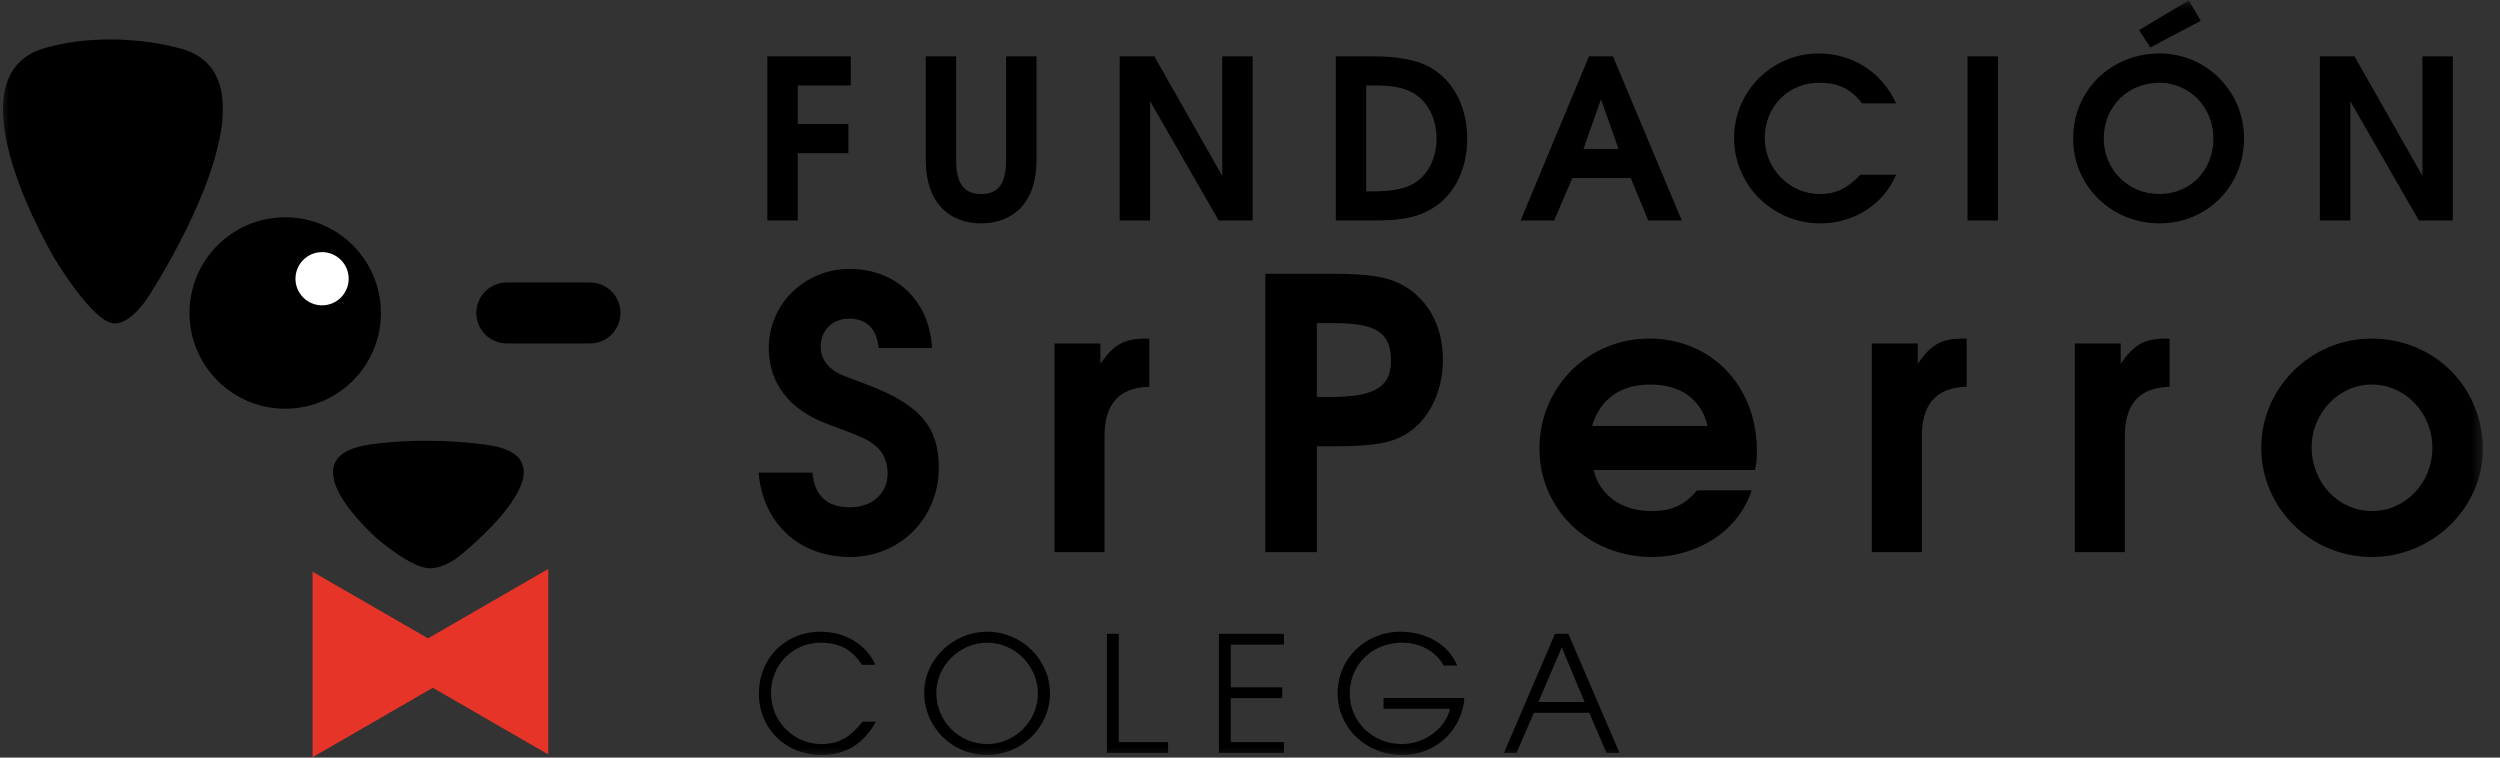
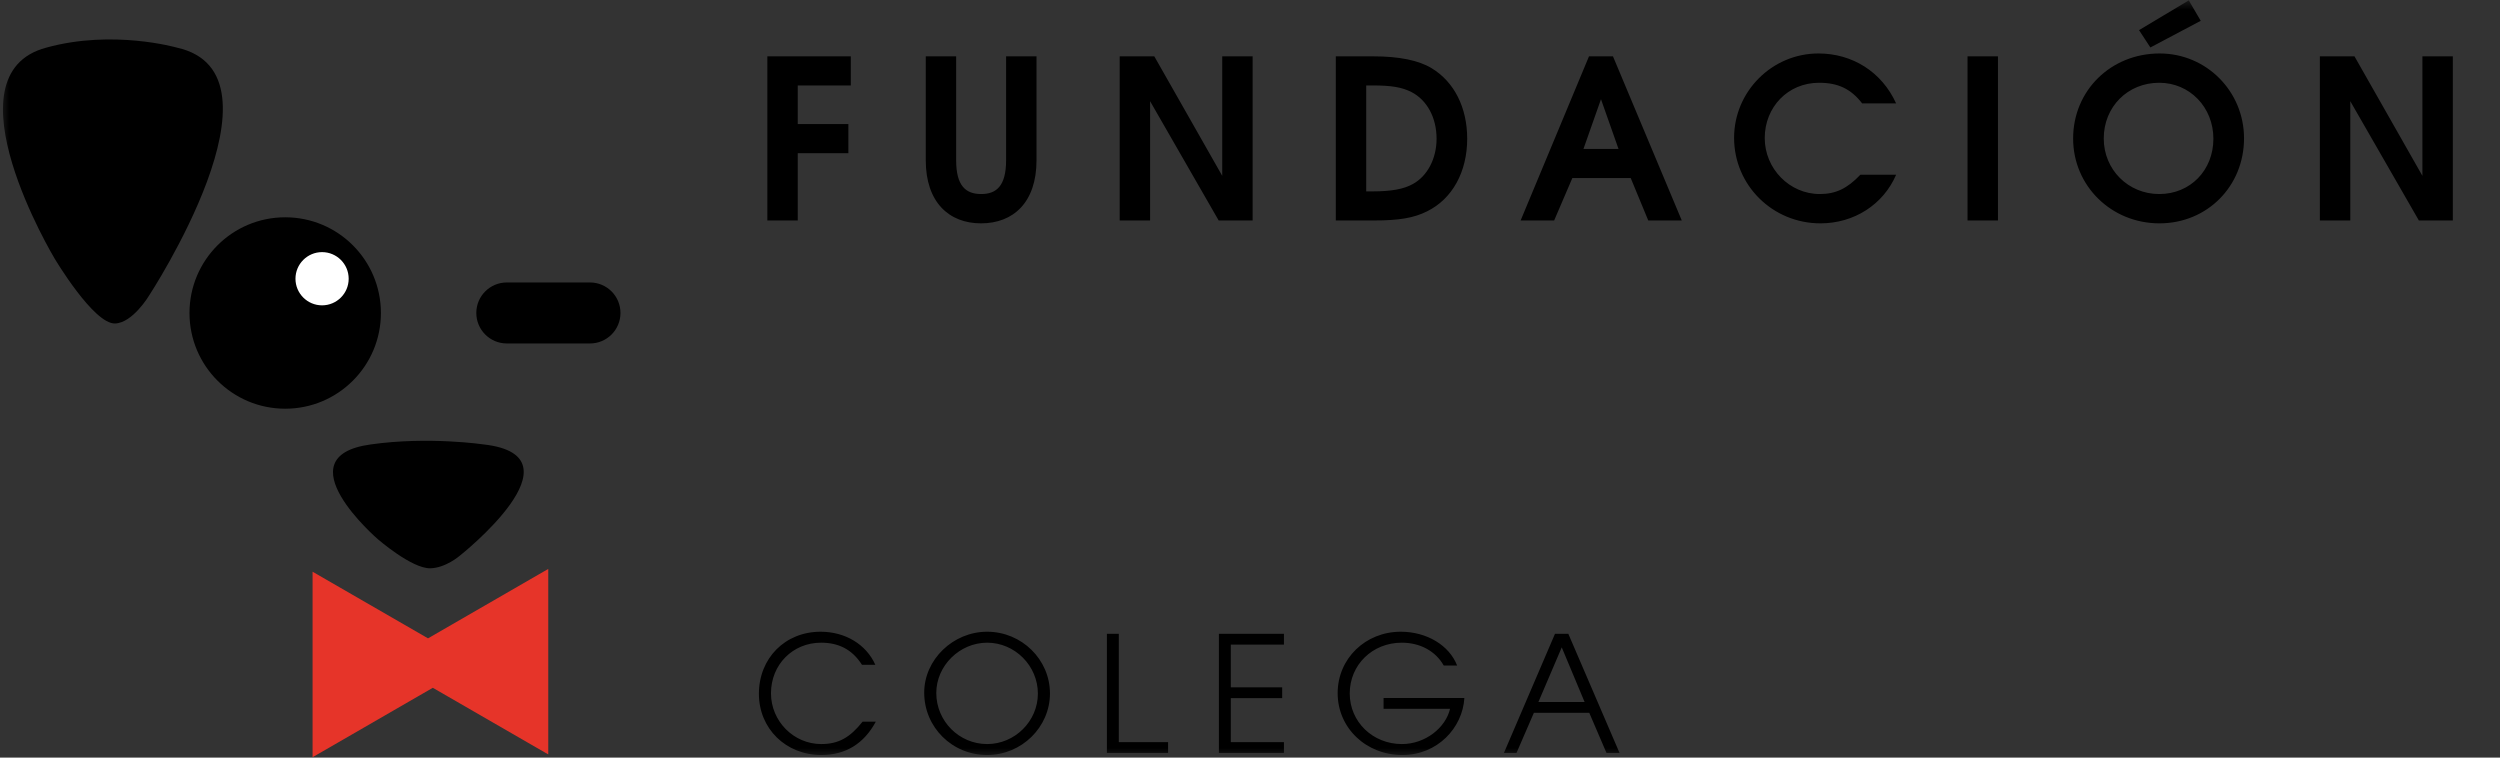
<svg xmlns="http://www.w3.org/2000/svg" width="132" height="40" viewBox="0 0 132 40" fill="none">
  <rect x="0" y="0" width="132" height="40" fill="#333333" stroke="none" />
  <g clip-path="url(#clip0_3241_63324)">
    <mask id="mask0_3241_63324" style="mask-type:luminance" maskUnits="userSpaceOnUse" x="0" y="0" width="132" height="40">
      <path d="M131.25 0H0V40H131.25V0Z" fill="white" />
    </mask>
    <g mask="url(#mask0_3241_63324)">
      <path d="M15.059 21.58C17.85 21.58 20.112 19.317 20.112 16.526C20.112 13.735 17.85 11.473 15.059 11.473C12.267 11.473 10.005 13.735 10.005 16.526C10.005 19.317 12.267 21.58 15.059 21.58Z" fill="black" />
    </g>
    <mask id="mask1_3241_63324" style="mask-type:luminance" maskUnits="userSpaceOnUse" x="0" y="0" width="132" height="40">
      <path d="M131.25 0H0V40H131.25V0Z" fill="white" />
    </mask>
    <g mask="url(#mask1_3241_63324)">
      <path d="M17.005 16.122C17.781 16.122 18.41 15.493 18.41 14.717C18.41 13.942 17.781 13.312 17.005 13.312C16.23 13.312 15.601 13.942 15.601 14.717C15.601 15.493 16.23 16.122 17.005 16.122Z" fill="white" />
    </g>
    <mask id="mask2_3241_63324" style="mask-type:luminance" maskUnits="userSpaceOnUse" x="0" y="0" width="132" height="40">
      <path d="M131.25 0H0V40H131.25V0Z" fill="white" />
    </mask>
    <g mask="url(#mask2_3241_63324)">
      <path d="M46.243 38.104H45.545C44.882 38.938 44.279 39.286 43.361 39.286C41.906 39.286 40.708 38.078 40.708 36.606C40.708 35.091 41.856 33.934 43.352 33.934C44.236 33.934 44.976 34.258 45.511 35.1H46.217C45.732 34.019 44.627 33.355 43.327 33.355C41.456 33.355 40.07 34.751 40.07 36.632C40.07 38.47 41.49 39.865 43.369 39.865C44.644 39.865 45.614 39.27 46.243 38.104ZM55.438 36.615C55.438 34.819 53.941 33.355 52.122 33.355C50.32 33.355 48.798 34.828 48.798 36.572C48.798 38.402 50.277 39.865 52.122 39.865C53.941 39.865 55.438 38.393 55.438 36.615ZM54.8 36.623C54.8 38.078 53.585 39.286 52.122 39.286C50.643 39.286 49.436 38.078 49.436 36.589C49.436 35.151 50.669 33.934 52.122 33.934C53.585 33.934 54.8 35.151 54.8 36.623ZM61.675 39.755V39.185H59.073V33.466H58.444V39.755H61.675ZM67.792 39.755V39.185H64.987V36.862H67.699V36.291H64.987V34.036H67.792V33.466H64.358V39.755H67.792ZM77.319 36.853H73.052V37.423H76.563C76.333 38.419 75.262 39.286 74.021 39.286C72.482 39.286 71.266 38.113 71.266 36.615C71.266 35.1 72.465 33.934 74.013 33.934C74.982 33.934 75.798 34.377 76.231 35.142H76.937C76.521 34.07 75.33 33.355 73.961 33.355C72.091 33.355 70.628 34.777 70.628 36.598C70.628 38.436 72.125 39.865 74.046 39.865C75.891 39.865 77.226 38.436 77.319 36.853ZM85.512 39.755L82.808 33.466H82.103L79.407 39.755H80.071L80.989 37.636H83.913L84.823 39.755H85.512ZM83.667 37.066H81.227L82.46 34.181L83.667 37.066Z" fill="black" />
    </g>
    <mask id="mask3_3241_63324" style="mask-type:luminance" maskUnits="userSpaceOnUse" x="0" y="0" width="132" height="40">
-       <path d="M131.25 0H0V40H131.25V0Z" fill="white" />
-     </mask>
+       </mask>
    <g mask="url(#mask3_3241_63324)">
      <path d="M49.568 24.697C49.568 22.709 48.754 21.416 45.774 20.303C44.384 19.786 44.344 19.766 44.145 19.647C43.609 19.308 43.331 18.852 43.331 18.315C43.331 17.44 43.947 16.824 44.84 16.824C45.754 16.824 46.31 17.38 46.39 18.375H49.21C49.072 15.79 47.224 14.199 44.86 14.199C42.496 14.199 40.59 16.048 40.59 18.375C40.59 20.223 41.682 21.635 43.649 22.37C45.595 23.106 45.754 23.166 46.191 23.504C46.628 23.842 46.867 24.399 46.867 24.995C46.867 26.049 46.053 26.784 44.88 26.784C43.669 26.784 43.013 26.188 42.894 24.955H40.054C40.292 27.739 42.298 29.409 44.88 29.409C47.522 29.409 49.568 27.361 49.568 24.697ZM60.683 20.422V17.877H60.484C59.352 17.877 58.795 18.196 58.1 19.209V18.136H55.677V29.151H58.319V23.027C58.319 21.317 59.094 20.462 60.683 20.422ZM76.186 18.991C76.186 17.301 75.472 15.909 74.2 15.134C73.366 14.637 72.393 14.457 70.446 14.457H66.811V29.151H69.532V23.564H70.406C72.492 23.564 73.445 23.404 74.259 22.908C75.452 22.172 76.186 20.681 76.186 18.991ZM73.445 19.03C73.445 20.303 72.77 20.959 70.326 20.959H69.532V17.062H70.446C72.532 17.062 73.445 17.48 73.445 19.03ZM92.764 23.802C92.764 20.383 90.36 17.877 87.083 17.877C83.845 17.877 81.283 20.442 81.283 23.683C81.283 26.904 83.885 29.409 87.242 29.409C89.466 29.409 91.751 28.156 92.486 25.89H89.605C88.93 26.685 88.274 26.983 87.182 26.983C85.613 26.983 84.461 26.148 84.143 24.816H92.664C92.744 24.439 92.764 24.2 92.764 23.802ZM90.161 22.49H84.064C84.481 21.079 85.553 20.303 87.122 20.303C88.751 20.303 89.824 21.079 90.161 22.49ZM103.839 20.422V17.877H103.64C102.508 17.877 101.951 18.196 101.256 19.209V18.136H98.833V29.151H101.475V23.027C101.475 21.317 102.249 20.462 103.839 20.422ZM114.556 20.422V17.877H114.357C113.225 17.877 112.668 18.196 111.973 19.209V18.136H109.55V29.151H112.192V23.027C112.192 21.317 112.967 20.462 114.556 20.422ZM131.093 23.722C131.093 20.442 128.531 17.877 125.213 17.877C122.015 17.877 119.393 20.482 119.393 23.643C119.393 26.824 122.015 29.409 125.233 29.409C128.431 29.409 131.093 26.824 131.093 23.722ZM128.431 23.643C128.431 25.492 127.001 26.983 125.253 26.983C123.466 26.983 122.055 25.492 122.055 23.603C122.055 21.794 123.505 20.303 125.233 20.303C127.001 20.303 128.431 21.814 128.431 23.643Z" fill="black" />
    </g>
    <mask id="mask4_3241_63324" style="mask-type:luminance" maskUnits="userSpaceOnUse" x="0" y="0" width="132" height="40">
      <path d="M131.25 0H0V40H131.25V0Z" fill="white" />
    </mask>
    <g mask="url(#mask4_3241_63324)">
-       <path d="M44.922 4.511V2.975H40.516V11.641H42.121V8.088H44.794V6.552H42.121V4.511H44.922ZM54.728 8.463V2.975H53.122V8.463C53.122 9.823 52.607 10.245 51.809 10.245C50.989 10.245 50.485 9.812 50.485 8.463V2.975H48.88V8.463C48.88 10.668 50.099 11.793 51.798 11.793C53.509 11.793 54.728 10.679 54.728 8.463ZM66.139 11.641V2.975H64.534V9.284L60.947 2.975H59.12V11.641H60.725V5.343L64.346 11.641L66.139 11.641ZM77.468 7.325C77.468 5.684 76.789 4.323 75.582 3.596C74.902 3.186 73.871 2.975 72.511 2.975H70.53V11.641H72.546C73.859 11.641 74.644 11.512 75.347 11.16C76.683 10.504 77.468 9.073 77.468 7.325ZM75.851 7.325C75.851 8.369 75.371 9.295 74.597 9.717C74.116 9.987 73.449 10.105 72.488 10.105H72.136V4.511H72.453C73.472 4.511 74.023 4.605 74.527 4.862C75.347 5.285 75.851 6.211 75.851 7.325ZM88.798 11.641L85.165 2.975H83.899L80.289 11.641H82.059L83.02 9.401H86.102L87.028 11.641H88.798ZM85.458 7.865H83.606L84.532 5.238L85.458 7.865ZM100.116 9.225H98.229C97.526 9.964 96.916 10.245 96.084 10.245C94.49 10.245 93.178 8.909 93.178 7.29C93.178 5.66 94.396 4.37 96.049 4.37C97.057 4.37 97.736 4.699 98.323 5.461H100.116C99.353 3.784 97.795 2.823 96.014 2.823C93.564 2.823 91.56 4.828 91.56 7.279C91.56 9.776 93.588 11.793 96.119 11.793C97.889 11.793 99.435 10.808 100.116 9.225ZM105.492 2.975H103.886V11.641H105.492V2.975ZM118.485 7.302C118.485 4.828 116.504 2.823 114.031 2.823C111.453 2.823 109.461 4.781 109.461 7.314C109.461 9.812 111.476 11.793 114.019 11.793C116.539 11.793 118.485 9.835 118.485 7.302ZM116.867 7.325C116.867 8.991 115.649 10.245 114.008 10.245C112.367 10.245 111.078 8.956 111.078 7.313C111.078 5.637 112.344 4.37 114.008 4.37C115.613 4.37 116.867 5.66 116.867 7.325ZM116.199 1.099L115.567 0.02L112.941 1.591L113.539 2.506L116.199 1.099ZM129.509 11.641V2.975H127.903V9.284L124.317 2.975H122.489V11.641H124.095V5.343L127.716 11.641L129.509 11.641Z" fill="black" />
+       <path d="M44.922 4.511V2.975H40.516V11.641H42.121V8.088H44.794V6.552H42.121V4.511H44.922ZM54.728 8.463V2.975H53.122V8.463C53.122 9.823 52.607 10.245 51.809 10.245C50.989 10.245 50.485 9.812 50.485 8.463V2.975H48.88V8.463C48.88 10.668 50.099 11.793 51.798 11.793C53.509 11.793 54.728 10.679 54.728 8.463M66.139 11.641V2.975H64.534V9.284L60.947 2.975H59.12V11.641H60.725V5.343L64.346 11.641L66.139 11.641ZM77.468 7.325C77.468 5.684 76.789 4.323 75.582 3.596C74.902 3.186 73.871 2.975 72.511 2.975H70.53V11.641H72.546C73.859 11.641 74.644 11.512 75.347 11.16C76.683 10.504 77.468 9.073 77.468 7.325ZM75.851 7.325C75.851 8.369 75.371 9.295 74.597 9.717C74.116 9.987 73.449 10.105 72.488 10.105H72.136V4.511H72.453C73.472 4.511 74.023 4.605 74.527 4.862C75.347 5.285 75.851 6.211 75.851 7.325ZM88.798 11.641L85.165 2.975H83.899L80.289 11.641H82.059L83.02 9.401H86.102L87.028 11.641H88.798ZM85.458 7.865H83.606L84.532 5.238L85.458 7.865ZM100.116 9.225H98.229C97.526 9.964 96.916 10.245 96.084 10.245C94.49 10.245 93.178 8.909 93.178 7.29C93.178 5.66 94.396 4.37 96.049 4.37C97.057 4.37 97.736 4.699 98.323 5.461H100.116C99.353 3.784 97.795 2.823 96.014 2.823C93.564 2.823 91.56 4.828 91.56 7.279C91.56 9.776 93.588 11.793 96.119 11.793C97.889 11.793 99.435 10.808 100.116 9.225ZM105.492 2.975H103.886V11.641H105.492V2.975ZM118.485 7.302C118.485 4.828 116.504 2.823 114.031 2.823C111.453 2.823 109.461 4.781 109.461 7.314C109.461 9.812 111.476 11.793 114.019 11.793C116.539 11.793 118.485 9.835 118.485 7.302ZM116.867 7.325C116.867 8.991 115.649 10.245 114.008 10.245C112.367 10.245 111.078 8.956 111.078 7.313C111.078 5.637 112.344 4.37 114.008 4.37C115.613 4.37 116.867 5.66 116.867 7.325ZM116.199 1.099L115.567 0.02L112.941 1.591L113.539 2.506L116.199 1.099ZM129.509 11.641V2.975H127.903V9.284L124.317 2.975H122.489V11.641H124.095V5.343L127.716 11.641L129.509 11.641Z" fill="black" />
    </g>
    <mask id="mask5_3241_63324" style="mask-type:luminance" maskUnits="userSpaceOnUse" x="0" y="0" width="132" height="40">
      <path d="M131.25 0H0V40H131.25V0Z" fill="white" />
    </mask>
    <g mask="url(#mask5_3241_63324)">
      <path d="M26.76 14.914C25.87 14.914 25.149 15.635 25.149 16.524C25.149 17.414 25.87 18.135 26.76 18.135H31.151C32.041 18.135 32.761 17.414 32.761 16.524C32.761 15.635 32.041 14.914 31.151 14.914H26.76Z" fill="black" />
    </g>
    <path d="M22.599 33.705L16.504 30.187V39.981L22.852 36.315L28.948 39.834V30.039L22.599 33.705Z" fill="#E63429" />
    <mask id="mask6_3241_63324" style="mask-type:luminance" maskUnits="userSpaceOnUse" x="0" y="0" width="132" height="40">
      <path d="M131.25 0H0V40H131.25V0Z" fill="white" />
    </mask>
    <g mask="url(#mask6_3241_63324)">
      <path d="M22.718 30.006C21.734 30.023 19.944 28.464 19.944 28.464C19.944 28.464 14.888 24.106 19.57 23.467C22.617 23.031 25.547 23.467 25.547 23.467C30.941 24.083 24.269 29.348 24.269 29.348C24.269 29.348 23.525 29.991 22.718 30.006Z" fill="black" />
    </g>
    <mask id="mask7_3241_63324" style="mask-type:luminance" maskUnits="userSpaceOnUse" x="0" y="0" width="132" height="40">
      <path d="M131.25 0H0V40H131.25V0Z" fill="white" />
    </mask>
    <g mask="url(#mask7_3241_63324)">
      <path d="M6.077 17.08C4.944 17.119 2.88 13.645 2.88 13.645C2.88 13.645 -2.949 3.937 2.448 2.514C5.961 1.543 9.338 2.514 9.338 2.514C15.557 3.886 7.866 15.614 7.866 15.614C7.866 15.614 7.008 17.048 6.077 17.08Z" fill="black" />
    </g>
  </g>
  <defs>
    <clipPath id="clip0_3241_63324">
      <rect width="131.25" height="40" fill="white" />
    </clipPath>
  </defs>
</svg>